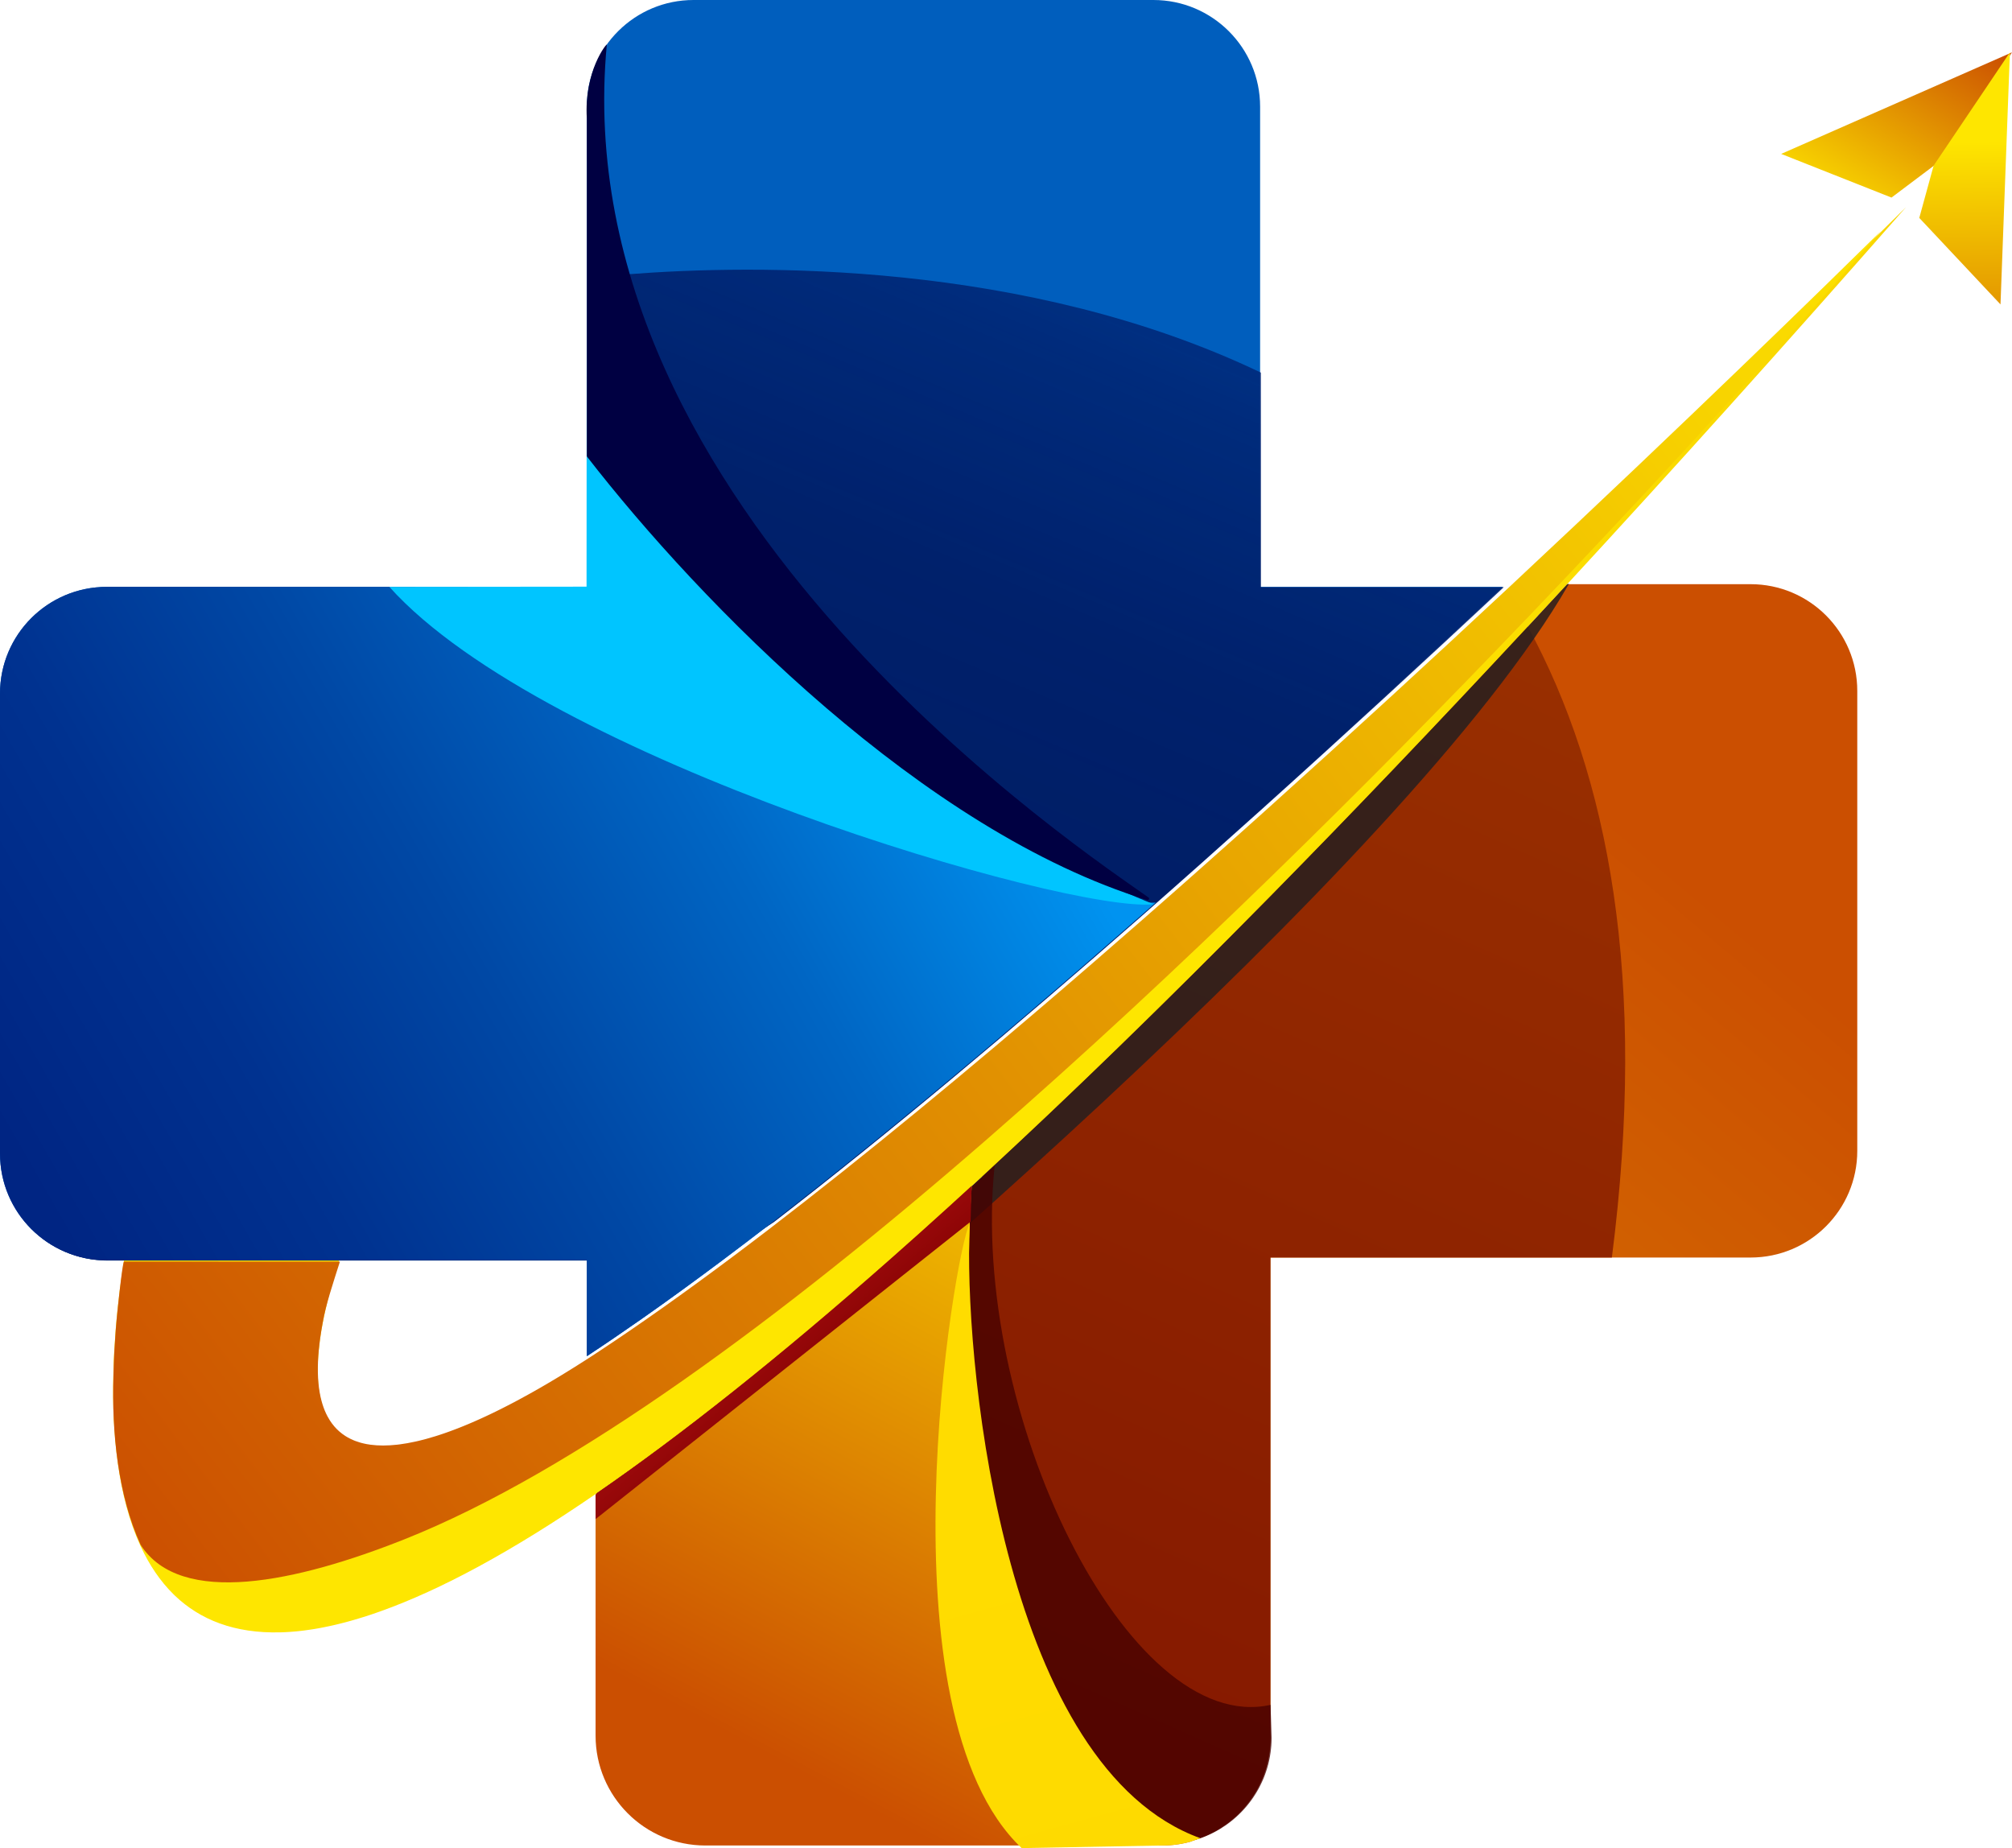
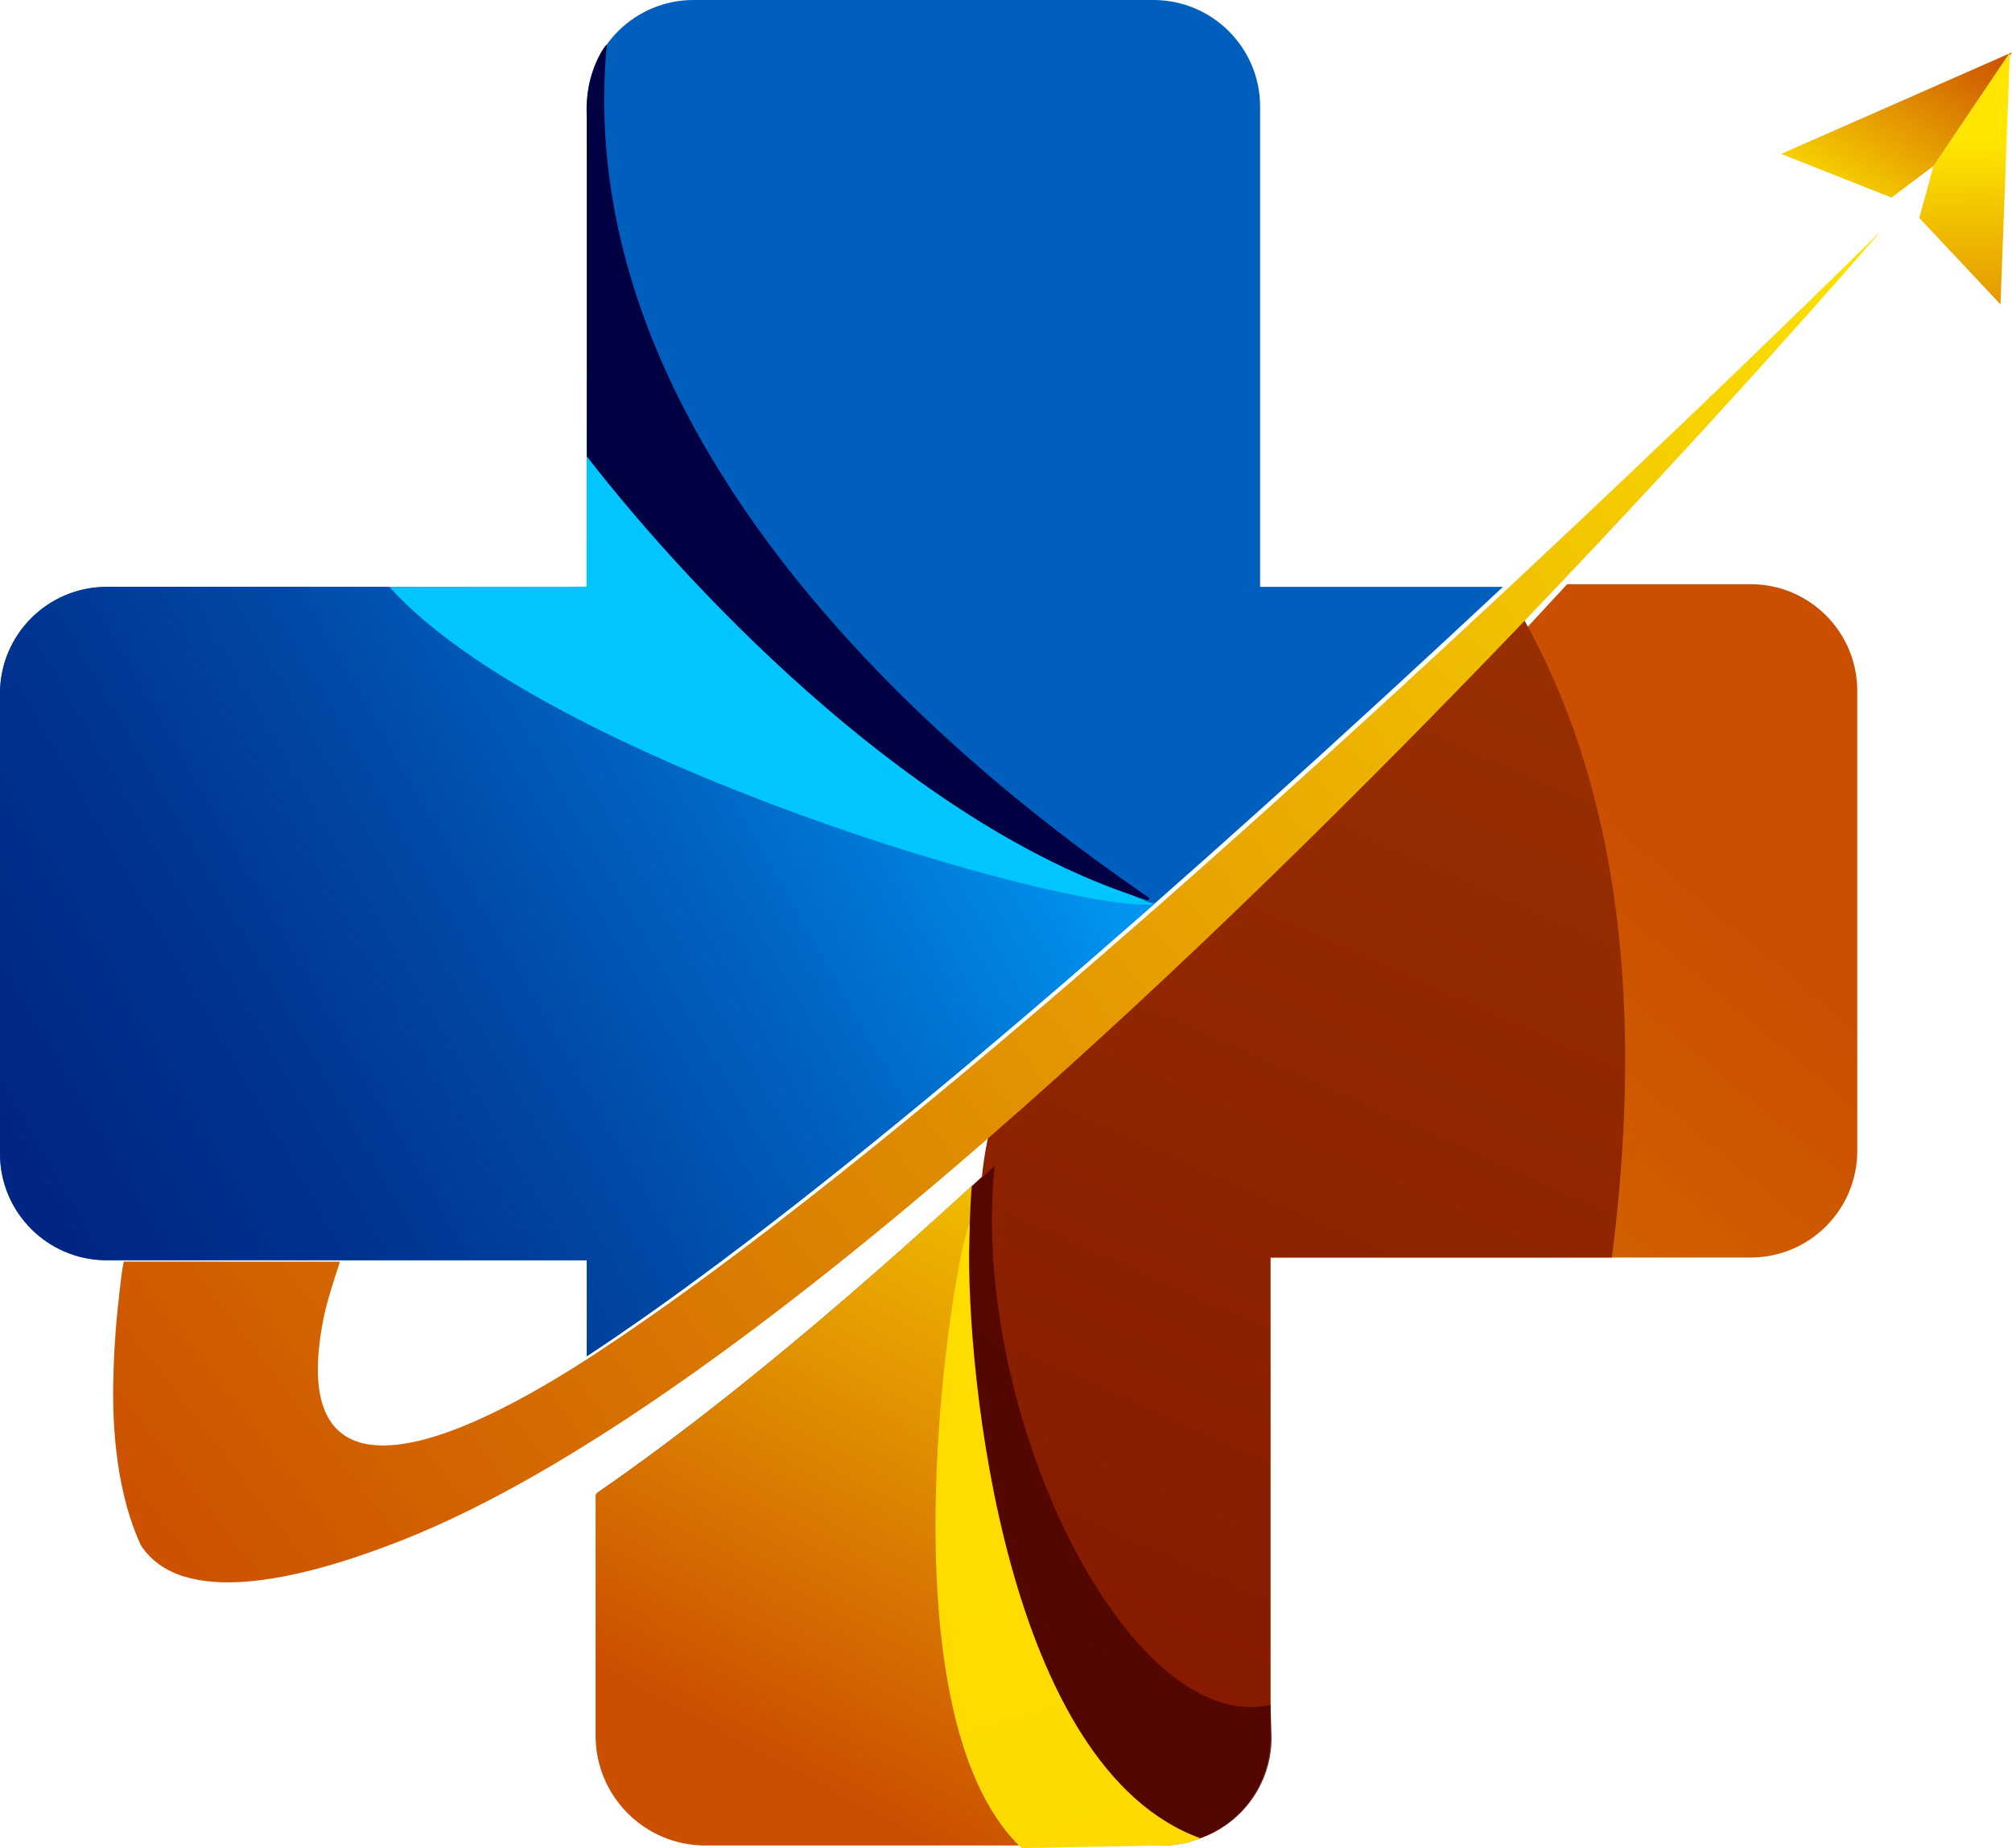
<svg xmlns="http://www.w3.org/2000/svg" xmlns:xlink="http://www.w3.org/1999/xlink" viewBox="0 0 2006.33 1842.71">
  <defs>
    <style>
      .cls-1 {
        fill: url(#linear-gradient-2);
      }

      .cls-2 {
        fill: #000042;
      }

      .cls-3 {
        fill: #450100;
        opacity: .78;
      }

      .cls-4 {
        fill: #231f20;
        mix-blend-mode: multiply;
        opacity: .83;
      }

      .cls-5 {
        fill: url(#linear-gradient-6);
      }

      .cls-6 {
        isolation: isolate;
      }

      .cls-7 {
        fill: #005ebd;
      }

      .cls-8 {
        fill: url(#linear-gradient-11);
      }

      .cls-9 {
        fill: url(#linear-gradient-10);
      }

      .cls-10 {
        fill: url(#linear-gradient-5);
      }

      .cls-11 {
        fill: none;
      }

      .cls-12 {
        fill: url(#linear-gradient-7);
      }

      .cls-13 {
        fill: url(#linear-gradient-9);
      }

      .cls-14 {
        fill: url(#linear-gradient-3);
      }

      .cls-15 {
        fill: url(#linear-gradient);
      }

      .cls-16 {
        fill: url(#linear-gradient-4);
      }

      .cls-17 {
        fill: url(#linear-gradient-8);
      }

      .cls-18 {
        fill: url(#linear-gradient-12);
      }

      .cls-19 {
        fill: #00c5ff;
      }
    </style>
    <linearGradient id="linear-gradient" x1="1756.53" y1="705.54" x2="-549.31" y2="3440.62" gradientUnits="userSpaceOnUse">
      <stop offset=".05" stop-color="#cb4f01" />
      <stop offset=".89" stop-color="#fee600" />
    </linearGradient>
    <linearGradient id="linear-gradient-2" x1="303.18" y1="1265.21" x2="327.51" y2="1242.05" gradientUnits="userSpaceOnUse">
      <stop offset="0" stop-color="#8a0404" />
      <stop offset=".48" stop-color="#c7181d" />
      <stop offset="1" stop-color="#f26e21" />
    </linearGradient>
    <linearGradient id="linear-gradient-3" x1="720.33" y1="1779.37" x2="1850.32" y2="-759.43" gradientUnits="userSpaceOnUse">
      <stop offset="0" stop-color="#821500" />
      <stop offset=".92" stop-color="#ac4600" />
    </linearGradient>
    <linearGradient id="linear-gradient-4" x1="1708.97" y1="1436.38" x2="1103.62" y2="952.1" xlink:href="#linear-gradient" />
    <linearGradient id="linear-gradient-5" x1="719.31" y1="701.08" x2="1165.07" y2="-355.53" gradientUnits="userSpaceOnUse">
      <stop offset="0" stop-color="#001e67" />
      <stop offset=".18" stop-color="#001e68" stop-opacity=".96" />
      <stop offset=".39" stop-color="#00206d" stop-opacity=".83" />
      <stop offset=".6" stop-color="#002375" stop-opacity=".61" />
      <stop offset=".82" stop-color="#002781" stop-opacity=".31" />
      <stop offset="1" stop-color="#002c8d" stop-opacity="0" />
    </linearGradient>
    <linearGradient id="linear-gradient-6" x1="-230.51" y1="1196.56" x2="903.15" y2="547.19" gradientUnits="userSpaceOnUse">
      <stop offset="0" stop-color="#00217f" />
      <stop offset=".18" stop-color="#002583" />
      <stop offset=".37" stop-color="#003290" />
      <stop offset=".56" stop-color="#0048a5" />
      <stop offset=".77" stop-color="#0066c4" />
      <stop offset=".97" stop-color="#008dea" />
      <stop offset="1" stop-color="#0093f0" />
    </linearGradient>
    <linearGradient id="linear-gradient-7" x1="804.79" y1="1826.68" x2="1267.06" y2="957.17" xlink:href="#linear-gradient" />
    <linearGradient id="linear-gradient-8" x1="11.44" y1="1618.79" x2="2119.41" y2=".66" xlink:href="#linear-gradient" />
    <linearGradient id="linear-gradient-9" x1="857.15" y1="1437.19" x2="638.86" y2="1181.29" gradientUnits="userSpaceOnUse">
      <stop offset=".25" stop-color="#8a0404" />
      <stop offset=".76" stop-color="#c7181d" />
      <stop offset=".76" stop-color="#c8191d" />
      <stop offset=".79" stop-color="#d92a1f" />
      <stop offset=".82" stop-color="#e53521" />
      <stop offset=".87" stop-color="#ec3c22" />
      <stop offset="1" stop-color="#ee3e23" />
    </linearGradient>
    <linearGradient id="linear-gradient-10" x1="1270.14" y1="2484.21" x2="994.99" y2="1482.64" gradientUnits="userSpaceOnUse">
      <stop offset="0" stop-color="#f26f21" />
      <stop offset=".05" stop-color="#f4861a" />
      <stop offset=".11" stop-color="#f7a011" />
      <stop offset=".19" stop-color="#fab60b" />
      <stop offset=".29" stop-color="#fcc706" />
      <stop offset=".4" stop-color="#fdd302" />
      <stop offset=".56" stop-color="#feda00" />
      <stop offset="1" stop-color="#ffdc00" />
    </linearGradient>
    <linearGradient id="linear-gradient-11" x1="1950.13" y1="5.92" x2="1805.21" y2="244.39" xlink:href="#linear-gradient" />
    <linearGradient id="linear-gradient-12" x1="1962.39" y1="472.27" x2="1958.72" y2="100.8" xlink:href="#linear-gradient" />
  </defs>
  <g class="cls-6">
    <g id="Layer_2" data-name="Layer 2">
      <g id="Layer_1-2" data-name="Layer 1">
        <g>
          <path class="cls-11" d="M583.58,1357.31c-56.22,36.34-106.31,64.18-147.91,80.85-102.39,41.06-153.33,14.56-117.6-118.95,4.82-18.02,11.22-38,19.29-60.02-7.06,22.24-12.24,42.31-15.63,60.29-.39,2.02-.75,4.01-1.08,5.98-.08,.45-.16,.91-.23,1.36-.13,.78-.26,1.56-.38,2.34-.17,1.06-.33,2.1-.48,3.14-.16,1.04-.31,2.07-.45,3.09-.14,1.02-.28,2.04-.4,3.04-.4,3.02-.72,5.97-.98,8.85-.18,1.86-.33,3.69-.45,5.49-.1,1.3-.17,2.59-.23,3.86-.04,.61-.06,1.21-.09,1.8-.65,15.4,.57,28.57,3.55,39.6,.28,1.07,.59,2.11,.92,3.14,1.35,4.37,3.01,8.38,4.96,12.03,.78,1.47,1.61,2.88,2.49,4.24,2.64,4.09,5.71,7.67,9.18,10.73,1.93,1.7,3.98,3.25,6.16,4.64,.76,.48,1.54,.95,2.33,1.4s1.6,.88,2.42,1.29c1.24,.61,2.5,1.19,3.8,1.72,.43,.18,.87,.35,1.31,.52,1.51,.57,3.06,1.09,4.66,1.56,.53,.15,1.07,.31,1.61,.45,.81,.21,1.64,.42,2.47,.6,.83,.19,1.67,.36,2.52,.53,1.29,.23,2.6,.44,3.93,.63,8.05,1.09,16.96,1.07,26.68-.03,.82-.1,1.64-.2,2.47-.3,4.99-.65,10.17-1.57,15.56-2.76,1-.21,2-.44,3.01-.68,1.72-.41,3.46-.84,5.22-1.3,.93-.24,1.87-.49,2.81-.75,2.82-.77,5.7-1.61,8.62-2.52,.73-.22,1.46-.46,2.2-.69,.63-.2,1.26-.4,1.9-.61,1.59-.52,3.2-1.06,4.81-1.61,1-.35,2.01-.7,3.03-1.06,1.1-.39,2.21-.79,3.33-1.2,.94-.34,1.88-.69,2.83-1.05,1.04-.39,2.08-.78,3.13-1.19,1.05-.4,2.1-.81,3.16-1.23,1.05-.41,2.12-.84,3.18-1.27,1.07-.43,2.14-.87,3.22-1.32,1.08-.44,2.16-.9,3.25-1.36,1.09-.46,2.18-.92,3.28-1.4,2.19-.94,4.41-1.92,6.65-2.93,1.12-.5,2.24-1.01,3.37-1.53,1.2-.55,2.41-1.11,3.62-1.67,1.06-.5,2.13-1,3.2-1.51,1.15-.55,2.3-1.1,3.46-1.66,1.14-.55,2.28-1.1,3.43-1.66,.03-.02,.06-.03,.09-.05,1.15-.56,2.31-1.14,3.48-1.72,1.18-.59,2.36-1.18,3.54-1.78,1.19-.6,2.37-1.2,3.57-1.82,1.12-.57,2.23-1.15,3.35-1.73,1.82-.95,3.66-1.91,5.5-2.89,1.02-.54,2.04-1.08,3.07-1.64,3.33-1.79,6.7-3.63,10.1-5.52,1.08-.6,2.17-1.21,3.26-1.82,2.69-1.51,5.39-3.05,8.12-4.61,2.43-1.4,4.89-2.83,7.36-4.29,2.87-1.68,5.76-3.4,8.67-5.15,1.29-.77,2.59-1.55,3.89-2.35,1.3-.78,2.61-1.58,3.92-2.39,6.88-4.21,13.87-8.59,20.97-13.15Z" />
          <path class="cls-11" d="M595.48,1253.87v25.3c-18.87,13.22-37.22,25.71-55,37.4v-62.7h55Z" />
          <path class="cls-15" d="M1852.04,688.88v458.6c0,58.76-47.64,106.39-106.4,106.39h-478.77v478.78c0,.83,0,1.66-.03,2.49,0,.28-.01,.55-.02,.83-.02,.66-.05,1.33-.08,2-.01,.13-.01,.27-.03,.41-.03,.67-.07,1.34-.12,2.01-.01,.22-.03,.45-.05,.68-.06,.73-.12,1.47-.2,2.2-.12,1.23-.26,2.45-.42,3.66-.09,.64-.18,1.27-.28,1.9,0,.02,0,.04-.01,.06-.11,.76-.23,1.51-.37,2.26-.03,.22-.07,.42-.11,.63-.11,.65-.24,1.3-.37,1.94-.25,1.26-.52,2.5-.82,3.74-.14,.58-.28,1.16-.43,1.73-.27,1.05-.55,2.09-.86,3.12-.11,.4-.23,.81-.35,1.21-.15,.51-.31,1.02-.48,1.53-.19,.6-.38,1.2-.59,1.8-.26,.78-.54,1.56-.82,2.33,0,.02-.01,.04-.02,.05-.29,.79-.58,1.58-.89,2.36-.04,.09-.07,.18-.11,.27-.23,.59-.47,1.17-.71,1.75-.2,.48-.41,.96-.62,1.44-.02,.05-.04,.1-.07,.15-.26,.62-.54,1.24-.83,1.86-.59,1.29-1.2,2.56-1.85,3.82-.32,.63-.64,1.26-.98,1.88-.25,.47-.5,.94-.76,1.4-.49,.89-.99,1.77-1.52,2.64-.28,.49-.58,.97-.87,1.45-.73,1.2-1.49,2.38-2.28,3.55-.33,.49-.66,.97-.99,1.45-.1,.15-.21,.31-.33,.47-.26,.37-.52,.75-.79,1.11-.19,.28-.4,.56-.61,.84-.3,.41-.6,.81-.91,1.21-.02,.04-.06,.09-.1,.14-1.62,2.15-3.34,4.23-5.14,6.25-.09,.11-.19,.22-.31,.34-.33,.38-.67,.76-1.02,1.13-.16,.18-.33,.36-.5,.54-.39,.41-.77,.82-1.16,1.22-.48,.5-.97,1.01-1.47,1.5-.5,.5-1,.99-1.51,1.47-.27,.26-.54,.52-.82,.78-.35,.34-.7,.67-1.06,.98-.42,.39-.83,.76-1.25,1.12-.51,.46-1.02,.9-1.54,1.34-.53,.45-1.07,.9-1.61,1.35-.98,.8-1.97,1.58-2.97,2.33-.67,.52-1.35,1.03-2.03,1.51-.46,.34-.93,.67-1.4,1-1.83,1.29-3.7,2.51-5.61,3.67-.46,.28-.92,.56-1.39,.83-.82,.49-1.65,.96-2.48,1.42-.52,.29-1.05,.58-1.58,.86-.88,.47-1.77,.93-2.67,1.37-.39,.19-.78,.38-1.17,.57-.64,.31-1.28,.61-1.93,.9-.48,.22-.96,.44-1.45,.65-.23,.11-.47,.21-.7,.31-.58,.25-1.17,.49-1.76,.73-.54,.22-1.08,.44-1.63,.65-.55,.22-1.09,.43-1.65,.63-.5,.19-1,.37-1.5,.53-1.75,.63-3.53,1.21-5.32,1.73h-.02c-.59,.18-1.19,.35-1.79,.51-1.2,.34-2.4,.65-3.62,.93-.61,.14-1.22,.28-1.84,.42-1.22,.27-2.45,.52-3.7,.74-.49,.09-.98,.17-1.47,.25-.25,.05-.5,.1-.75,.13-.43,.07-.87,.13-1.3,.2-.21,.03-.42,.06-.63,.09-1.12,.16-2.25,.3-3.38,.42-.54,.06-1.07,.11-1.62,.16-.26,.03-.53,.06-.79,.07-.42,.04-.85,.08-1.27,.11-.99,.07-1.98,.13-2.97,.17-.49,.03-.98,.05-1.47,.06-.47,.02-.95,.03-1.43,.04-.68,.01-1.36,.02-2.04,.02h-458.6c-58.76,0-106.39-47.64-106.39-106.4v-244.03c83.2-57.29,180.6-134.13,294.53-234.75,18.52-16.35,37.48-33.33,56.88-50.96,1.76-1.6,3.53-3.21,5.3-4.83,1.77-1.6,3.54-3.22,5.32-4.86,1.78-1.61,3.56-3.24,5.35-4.89,1.79-1.62,3.58-3.26,5.37-4.92,1.79-1.64,3.59-3.29,5.39-4.95,1.83-1.68,3.66-3.37,5.5-5.06,86.99-80.2,182.63-172.95,287.75-279.76,79.95-81.25,165.39-170.63,256.68-268.81,12.96-13.94,26.03-28.06,39.23-42.35h182.86c58.76,0,106.4,47.64,106.4,106.4Z" />
          <path class="cls-1" d="M339.34,1253.85s0,0-.01,.02h-48.48l48.24-.02h.25Z" />
-           <path class="cls-1" d="M339.34,1253.85s0,0-.01,.02h-48.48l48.24-.02h.25Z" />
          <path class="cls-14" d="M315.8,1220.87h34.82c.14-.39,.29-.77,.43-1.16l-35.25,1.16ZM1523.55,624.83c-.97-1.79-1.95-3.57-2.94-5.35-5.86-10.55-11.94-20.82-18.22-30.81-73.62,68.73-153.36,142.09-235.52,215.96-5.63,5.06-11.27,10.12-16.91,15.18-4.02,3.6-8.05,7.21-12.08,10.82-14.65,13.1-29.37,26.2-44.13,39.28-3.99,3.54-7.98,7.07-11.98,10.61-2.86,2.53-5.72,5.05-8.57,7.57-2.97,2.62-5.95,5.24-8.92,7.86-8.47,7.46-16.94,14.91-25.43,22.34-16.16,14.16-32.33,28.25-48.5,42.24-9.64,8.35-19.27,16.66-28.9,24.94-5.15,4.43-10.3,8.84-15.44,13.24-4.92,4.21-9.84,8.41-14.75,12.6-23.34,42.88-38.33,84.64-46.48,125.01-2.53,12.5-4.4,24.86-5.66,37.08-1.84,1.7-3.67,3.39-5.5,5.06-1.8,1.66-3.6,3.31-5.39,4.95-1.8,1.65-3.59,3.29-5.37,4.92-1.79,1.64-3.57,3.27-5.35,4.89-1.78,1.63-3.55,3.25-5.32,4.86-3.24,2.95-6.46,5.88-9.66,8.78-1.79,1.63-3.57,3.24-5.35,4.85-16.03,14.5-31.75,28.55-47.17,42.16-113.93,100.62-211.33,177.46-294.53,234.75v244.03c0,58.76,47.63,106.4,106.39,106.4h458.6c.68,0,1.36-.01,2.04-.02,.48-.01,.96-.02,1.43-.04,.49-.01,.98-.03,1.47-.06,.99-.04,1.98-.1,2.97-.17,.42-.03,.85-.07,1.27-.11,.26-.01,.53-.04,.79-.07,.55-.05,1.08-.1,1.62-.16,1.13-.12,2.26-.26,3.38-.42,.21-.03,.42-.06,.63-.09,.43-.07,.87-.13,1.3-.2,.25-.03,.5-.08,.75-.13,.49-.08,.98-.16,1.47-.25,1.24-.23,2.48-.48,3.7-.74,.62-.14,1.23-.28,1.84-.42,1.21-.29,2.42-.6,3.62-.93,.6-.16,1.2-.33,1.79-.51h.02c1.8-.53,3.57-1.1,5.32-1.73,.5-.16,1-.34,1.5-.53,.56-.2,1.1-.41,1.65-.63,.55-.21,1.09-.43,1.63-.65,.59-.24,1.18-.48,1.76-.73,.23-.1,.47-.2,.7-.31,.49-.21,.97-.43,1.45-.65,.65-.29,1.29-.59,1.93-.9,.39-.19,.78-.38,1.17-.57,.9-.44,1.79-.9,2.67-1.37,.53-.28,1.06-.57,1.58-.86,.83-.46,1.66-.93,2.48-1.42,.47-.27,.93-.55,1.39-.83,1.91-1.16,3.78-2.38,5.61-3.67,.47-.33,.94-.66,1.4-1,.68-.48,1.36-.99,2.03-1.51,1-.75,1.99-1.53,2.97-2.33,.54-.45,1.08-.9,1.61-1.35,.52-.44,1.03-.88,1.54-1.34,.42-.36,.83-.73,1.25-1.12,.36-.31,.71-.64,1.06-.98,.28-.26,.55-.52,.82-.78,.51-.48,1.01-.97,1.51-1.47,.49-.49,.98-.99,1.47-1.5,.39-.4,.77-.81,1.16-1.22,.17-.18,.34-.36,.5-.54,.35-.37,.69-.75,1.02-1.13,.12-.12,.22-.23,.31-.34,1.79-2.02,3.5-4.1,5.14-6.25,.04-.05,.08-.1,.1-.14,.31-.4,.61-.8,.91-1.21,.21-.28,.42-.56,.61-.84,.27-.36,.53-.74,.79-1.11,.12-.16,.23-.32,.33-.47,.33-.48,.66-.96,.99-1.45,.79-1.17,1.55-2.35,2.28-3.55,.29-.48,.59-.96,.87-1.45,.53-.87,1.03-1.75,1.52-2.64,.26-.46,.51-.93,.76-1.4,.34-.62,.66-1.25,.98-1.88,.65-1.26,1.26-2.53,1.85-3.82,.29-.62,.57-1.24,.83-1.86,.03-.05,.05-.1,.07-.15,.21-.48,.42-.96,.62-1.44,.24-.58,.48-1.16,.71-1.75,.04-.09,.07-.18,.11-.27,.31-.78,.6-1.57,.89-2.36,0-.01,.02-.03,.02-.05,.28-.77,.56-1.55,.82-2.33,.21-.6,.4-1.2,.59-1.8,.17-.51,.33-1.02,.48-1.53,.12-.4,.24-.81,.35-1.21,.31-1.03,.59-2.07,.86-3.12,.15-.57,.29-1.15,.43-1.73,.3-1.24,.57-2.48,.82-3.74,.13-.64,.26-1.29,.37-1.94,.04-.21,.08-.41,.11-.63,.14-.75,.26-1.5,.37-2.26,.01-.02,.01-.04,.01-.06,.1-.63,.19-1.26,.28-1.9,.16-1.21,.3-2.43,.42-3.66,.08-.73,.14-1.47,.2-2.2,.02-.23,.04-.46,.05-.68,.05-.67,.09-1.34,.12-2.01,.02-.14,.02-.28,.03-.41,.03-.67,.06-1.34,.08-2,.01-.28,.02-.55,.02-.83,.02-.83,.03-1.66,.03-2.49v-478.78h340.46c35.62-277.42-3.07-480.61-83.78-629.04Z" />
-           <path class="cls-16" d="M1900.5,206.7c-120.43,137.22-232.83,262.16-337.72,375.78-13.2,14.29-26.27,28.41-39.23,42.35-91.29,98.18-176.73,187.56-256.68,268.81-105.12,106.81-200.76,199.56-287.75,279.76-1.84,1.7-3.67,3.39-5.5,5.06-7.2,6.64-14.35,13.18-21.43,19.62-3.24,2.95-6.46,5.88-9.66,8.78-1.79,1.63-3.57,3.24-5.35,4.85-16.03,14.5-31.75,28.55-47.17,42.16-113.93,100.62-211.33,177.46-294.53,234.75-85.73,59.03-156.66,96.67-215.23,117.68-1.29,.46-2.57,.92-3.85,1.36-1.51,.54-3.02,1.06-4.51,1.56-1.03,.35-2.06,.69-3.08,1.03-1.25,.42-2.5,.83-3.74,1.22-1.09,.35-2.18,.69-3.27,1.03-2.87,.91-5.7,1.76-8.51,2.57-.95,.28-1.89,.55-2.84,.81-1.2,.35-2.39,.68-3.58,1-2.27,.62-4.52,1.21-6.75,1.76-.77,.2-1.54,.4-2.31,.58-.78,.19-1.54,.38-2.31,.56-.85,.2-1.7,.4-2.54,.59-1.14,.27-2.27,.52-3.39,.77-2.26,.5-4.49,.96-6.7,1.39-.82,.17-1.64,.33-2.45,.48-.48,.09-.95,.18-1.43,.27-.67,.12-1.33,.24-1.99,.36-1.04,.18-2.07,.36-3.09,.53-1.09,.18-2.18,.36-3.25,.52-2.38,.37-4.74,.71-7.07,1-.96,.13-1.92,.25-2.87,.35-.12,.02-.24,.04-.37,.05-.95,.11-1.89,.21-2.83,.31-.08,.01-.16,.02-.25,.03-.92,.09-1.83,.18-2.74,.27-.05,0-.1,0-.14,0-2.01,.19-4,.34-5.97,.47-.28,.02-.56,.04-.84,.05-1.06,.07-2.12,.13-3.17,.18-.94,.05-1.88,.09-2.81,.12-.56,.02-1.11,.04-1.66,.05-46.4,1.31-80.52-12.78-105.37-36.43-.56-.54-1.12-1.09-1.68-1.64-13.36-13.18-23.96-29.17-32.29-47.01-.18-.37-.35-.73-.51-1.1-22.57-49.07-28.25-111.93-27.1-168.95,.03-1.5,.06-2.99,.1-4.47,.02-.74,.04-1.47,.06-2.2,.04-1.34,.08-2.67,.13-4,.04-1.32,.09-2.65,.15-3.97,.05-1.32,.11-2.63,.17-3.94,.04-1.05,.09-2.1,.14-3.15,.07-1.21,.13-2.41,.19-3.6,.35-6.44,.77-12.75,1.25-18.91,.06-.82,.13-1.65,.19-2.47,.12-1.38,.23-2.76,.35-4.12,.05-.62,.1-1.24,.16-1.87,.1-1.2,.21-2.41,.32-3.6,.02-.22,.04-.44,.06-.66,.13-1.4,.26-2.8,.4-4.18,.23-2.37,.46-4.71,.71-7.02,5.15-48.8,12.86-83.21,12.86-83.21l158.22,.69,27.35-.9,35.25-1.16c-.14,.39-.29,.77-.43,1.16-4.26,11.47-8.1,22.46-11.53,32.98-.01,0-.01,0-.01,.02-.57,1.75-1.14,3.5-1.69,5.23-.01,.03-.02,.06-.03,.09-7.06,22.24-12.24,42.31-15.63,60.29-.39,2.02-.75,4.01-1.08,5.98-.08,.45-.16,.91-.23,1.36-.13,.78-.26,1.56-.38,2.34-.17,1.06-.33,2.1-.48,3.14-.16,1.04-.31,2.07-.45,3.09-.14,1.02-.28,2.04-.4,3.04-.4,3.02-.72,5.97-.98,8.85-.18,1.86-.33,3.69-.45,5.49-.1,1.3-.17,2.59-.23,3.86-.04,.61-.06,1.21-.09,1.8-.65,15.4,.57,28.57,3.55,39.6,.28,1.07,.59,2.11,.92,3.14,1.35,4.37,3.01,8.38,4.96,12.03,.78,1.47,1.61,2.88,2.49,4.24,2.64,4.09,5.71,7.67,9.18,10.73,1.93,1.7,3.98,3.25,6.16,4.64,.76,.49,1.54,.96,2.33,1.4,.79,.45,1.6,.88,2.42,1.29,1.24,.61,2.5,1.19,3.8,1.72,.43,.18,.87,.35,1.31,.52,1.51,.58,3.06,1.1,4.66,1.56,.53,.15,1.07,.31,1.61,.45,.81,.21,1.64,.42,2.47,.6,.83,.19,1.67,.37,2.52,.53,1.29,.23,2.6,.44,3.93,.63,8.05,1.09,16.96,1.07,26.68-.03,.82-.1,1.64-.2,2.47-.3,4.98-.64,10.17-1.56,15.56-2.76,1-.21,2-.44,3.01-.68,1.72-.4,3.46-.83,5.22-1.3,.93-.24,1.87-.49,2.81-.75,2.82-.77,5.7-1.61,8.62-2.52,.73-.22,1.46-.46,2.2-.69,.63-.2,1.26-.4,1.9-.61,1.59-.52,3.2-1.06,4.81-1.61,1-.34,2.01-.69,3.03-1.06,1.1-.39,2.21-.79,3.33-1.2,.94-.33,1.88-.68,2.83-1.05,1.04-.38,2.08-.77,3.13-1.19,1.05-.39,2.1-.8,3.16-1.23,1.05-.41,2.12-.84,3.18-1.27,1.07-.42,2.14-.86,3.22-1.32,1.08-.44,2.16-.9,3.25-1.36,1.09-.46,2.18-.92,3.28-1.4,2.19-.94,4.41-1.92,6.65-2.93,1.12-.5,2.24-1.01,3.37-1.53,1.2-.55,2.41-1.11,3.62-1.67,1.06-.5,2.13-1,3.2-1.51,1.15-.54,2.3-1.09,3.46-1.66,1.14-.54,2.28-1.1,3.43-1.66,.03-.02,.06-.03,.09-.05,1.15-.56,2.31-1.14,3.48-1.72,1.18-.59,2.36-1.18,3.54-1.78,1.19-.6,2.37-1.2,3.57-1.82,1.11-.56,2.23-1.14,3.35-1.73,1.82-.95,3.66-1.91,5.5-2.89,1.02-.54,2.04-1.08,3.07-1.64,3.33-1.79,6.7-3.63,10.1-5.52,1.08-.6,2.17-1.2,3.26-1.82,2.69-1.51,5.39-3.05,8.12-4.61,2.43-1.4,4.89-2.83,7.36-4.29,2.87-1.68,5.76-3.4,8.67-5.15,1.29-.77,2.59-1.56,3.89-2.35,1.3-.79,2.61-1.58,3.92-2.39,6.88-4.21,13.87-8.59,20.97-13.15,1.01-.66,2.03-1.31,3.05-1.97,1.38-.89,2.76-1.79,4.15-2.69,1.56-1.02,3.13-2.05,4.7-3.08,42.16-27.71,87.57-59.97,135.29-95.7,93.69-70.15,196.26-153.69,300.49-242.56,4.91-4.18,9.83-8.38,14.75-12.6,5.14-4.4,10.29-8.81,15.44-13.24,9.63-8.28,19.26-16.59,28.9-24.94,16.17-13.99,32.34-28.08,48.5-42.24,8.48-7.43,16.96-14.88,25.43-22.34,2.97-2.61,5.94-5.23,8.92-7.86,2.85-2.52,5.71-5.04,8.57-7.57,3.99-3.53,7.99-7.07,11.98-10.61,14.76-13.08,29.48-26.18,44.13-39.28,4.03-3.61,8.06-7.21,12.08-10.82,5.64-5.06,11.28-10.12,16.91-15.18,82.16-73.87,161.9-147.23,235.52-215.96,2.21-2.07,4.42-4.13,6.63-6.19,173.38-162.01,311.86-297.32,366.42-351.03,15.55-15.3,24.28-23.97,25.06-24.75Z" />
          <g>
            <path class="cls-7" d="M1498.71,585.17c-75.45,70.5-157.52,146.06-242.15,222.15-34.36,30.89-69.14,61.87-104.07,92.64-.84,.73-1.67,1.47-2.51,2.21-4.15,3.65-8.31,7.3-12.46,10.95-143.32,125.78-288.54,247.21-417.06,343.44-27.6,20.66-54.42,40.17-80.29,58.3-18.87,13.22-37.22,25.71-55,37.4v-95.7H329.02s.01-.01,.01-.02l-48.49,.02H106.39c-58.76,0-106.39-47.63-106.39-106.39v-458.6c0-58.76,47.63-106.4,106.39-106.4h478.78V106.4c0-.39,0-.77,.01-1.16,.62-58.23,48.01-105.24,106.38-105.24h458.6c58.76,0,106.4,47.64,106.4,106.4v478.77h242.15Z" />
-             <path class="cls-10" d="M1257.39,585.5v-213.97c-234.49-112.23-506.45-107.82-631.44-98.04-15.78,1.24-29.22,2.56-39.95,3.74v308.27H107.22c-58.76,0-106.39,47.64-106.39,106.4v458.6c0,58.76,47.63,106.39,106.39,106.39h174.15l48.49-.02s0,.01-.01,.02h256.15v83.66l185.74-122.06c115.45-89.18,241.75-195.46,366.61-305.04,39.96-35.09,79.78-70.5,119.04-105.8,84.63-76.09,166.7-151.65,242.15-222.15h-242.15Z" />
            <path class="cls-5" d="M1152.42,899.98l-2.48,2.19-12.42,10.95c-143.32,125.78-288.54,247.21-417.06,343.44-27.6,20.66-54.42,40.17-80.29,58.3-18.87,13.22-37.22,25.71-55,37.4v-95.7H329.02s.01-.01,.01-.02l-48.49,.02H106.39c-58.76,0-106.39-47.63-106.39-106.39v-458.6c0-58.76,47.63-106.4,106.39-106.4h478.78V106.4s12.25,69.23,39.95,166.76c66.32,233.59,240.02,630.71,527.3,626.82Z" />
            <path class="cls-19" d="M589.72,141.69c.36-.42-4.51,2.14-4.55,2.69-6.45,89.03,200.38,615.04,565.34,757.2-.84,.73,.84-.74,0,0l-.63,.06c-85.2,8.63-606.47-143.6-761.63-316.49l196.65-.2,.27-440.58" />
            <path class="cls-2" d="M1143.97,897.42c-223.1-68.52-444.86-295.5-558.5-441.98-.2-.25-.3-.56-.3-.89V118.23c-2.9-47.62,20.08-75.43,19.92-73.69-43.8,464.48,482.39,808.89,540.16,850.31,1.33,.96,.3,3.05-1.27,2.57Z" />
          </g>
-           <path class="cls-4" d="M1562.78,582.48c1.57-.04,2.22-1.18,1.3,.42-160.38,278.66-753.9,778.5-968.6,953.94v-48.22c83.2-57.29,180.6-134.13,294.53-234.75,109.63-96.81,234.56-215.64,376.86-360.23,79.95-81.25,165.39-170.63,256.68-268.81,12.96-13.94,26.03-28.06,39.23-42.35Z" />
          <path class="cls-3" d="M1266.98,1699.88l1.03,32.65c0,.83,0,1.66-.03,2.49,0,.28-.01,.55-.02,.83-.02,.66-.05,1.33-.08,2-.01,.13-.01,.27-.03,.41-.03,.67-.07,1.34-.12,2.01-.01,.22-.03,.45-.05,.68-.06,.73-.12,1.47-.2,2.2-.12,1.23-.26,2.45-.42,3.66-.09,.64-.18,1.27-.28,1.9,0,.02,0,.04-.01,.06-.11,.76-.23,1.51-.37,2.26-.03,.22-.07,.42-.11,.63-.11,.65-.24,1.3-.37,1.94-.25,1.26-.52,2.5-.82,3.74-.14,.58-.28,1.16-.43,1.73-.27,1.05-.55,2.09-.86,3.12-.11,.4-.23,.81-.35,1.21-.15,.51-.31,1.02-.48,1.53-.19,.6-.38,1.2-.59,1.8-.26,.78-.54,1.56-.82,2.33,0,.02-.01,.04-.02,.05-.29,.79-.58,1.58-.89,2.36-.04,.09-.07,.18-.11,.27-.23,.59-.47,1.17-.71,1.75-.2,.48-.41,.96-.62,1.44-.02,.05-.04,.1-.07,.15-.26,.62-.54,1.24-.83,1.86-.59,1.29-1.2,2.56-1.85,3.82-.32,.63-.64,1.26-.98,1.88-.25,.47-.5,.94-.76,1.4-.49,.89-.99,1.77-1.52,2.64-.28,.49-.58,.97-.87,1.45-.73,1.2-1.49,2.38-2.28,3.55-.33,.49-.66,.97-.99,1.45-.1,.15-.21,.31-.33,.47-.26,.37-.52,.75-.79,1.11-.19,.28-.4,.56-.61,.84-.3,.41-.6,.81-.91,1.21-.02,.04-.06,.09-.1,.14-1.62,2.15-3.34,4.23-5.14,6.25-.09,.11-.19,.22-.31,.34-.33,.38-.67,.76-1.02,1.13-.16,.18-.33,.36-.5,.54-.39,.41-.77,.82-1.16,1.22-.48,.5-.97,1.01-1.47,1.5-.5,.5-1,.99-1.51,1.47-.27,.26-.54,.52-.82,.78-.35,.34-.7,.67-1.06,.98-.42,.39-.83,.76-1.25,1.12-.51,.46-1.02,.9-1.54,1.34-.53,.45-1.07,.9-1.61,1.35-.98,.8-1.97,1.58-2.97,2.33-.67,.52-1.35,1.03-2.03,1.51-.46,.34-.93,.67-1.4,1-1.83,1.29-3.7,2.51-5.61,3.67-.46,.28-.92,.56-1.39,.83-.82,.49-1.65,.96-2.48,1.42-.52,.29-1.05,.58-1.58,.86-.88,.47-1.77,.93-2.67,1.37-.39,.19-.78,.38-1.17,.57-.64,.31-1.28,.61-1.93,.9-.48,.22-.96,.44-1.45,.65-.23,.11-.47,.21-.7,.31-.58,.25-1.17,.49-1.76,.73-.54,.22-1.08,.44-1.63,.65-.55,.22-1.09,.43-1.65,.63-.5,.19-1,.37-1.5,.53-1.75,.63-3.53,1.21-5.32,1.73h-.02c-.59,.18-1.19,.35-1.79,.51-1.2,.34-2.4,.65-3.62,.93-.61,.14-1.22,.28-1.84,.42-1.22,.27-2.45,.52-3.7,.74-.49,.09-.98,.17-1.47,.25-.25,.05-.5,.1-.75,.13-.43,.07-.87,.13-1.3,.2-.21,.03-.42,.06-.63,.09-1.12,.16-2.25,.3-3.38,.42-.54,.06-1.07,.11-1.62,.16-.26,.03-.53,.06-.79,.07-.42,.04-.85,.08-1.27,.11-.99,.07-1.98,.13-2.97,.17-.49,.03-.98,.05-1.47,.06-.47,.02-.95,.03-1.43,.04-.68,.01-1.36,.02-2.04,.02h-458.6c-58.76,0-106.39-47.64-106.39-106.4v-244.03c83.2-57.29,180.6-134.13,294.53-234.75,18.52-16.35,37.48-33.33,56.88-50.96,1.76-1.6,3.53-3.21,5.3-4.83,1.77-1.6,3.54-3.22,5.32-4.86,1.78-1.61,3.56-3.24,5.35-4.89,1.79-1.62,3.58-3.26,5.37-4.92,1.79-1.64,3.59-3.29,5.39-4.95,1.83-1.68,15.22-14.25,17.06-15.94-25.36,244.91,132.88,569.33,275.16,537.48Z" />
          <path class="cls-12" d="M1189.9,1835.12c-.59,.18-2.13,1.03-2.73,1.19-1.2,.34-2.4,.65-3.62,.93-.61,.14-1.22,.28-1.84,.42-1.22,.27-2.45,.52-3.7,.74-.49,.09-.98,.17-1.47,.25-.25,.05-.5,.1-.75,.13-.43,.07-.87,.13-1.3,.2-.21,.03-.42,.06-.63,.09-1.12,.16-2.25,.3-3.38,.42-.54,.06-1.07,.11-1.62,.16-.26,.03-.53,.06-.79,.07-.42,.04-.85,.08-1.27,.11-.99,.07-1.98,.13-2.97,.17-.49,.03-.98,.05-1.47,.06-.47,.02-.95,.03-1.43,.04-.68,0-1.36,.02-2.04,.02h-455.51c-60.46,0-109.48-49.02-109.48-109.48v-239.33c0-1.01,.49-1.96,1.33-2.54,82.91-57.19,179.88-133.75,293.2-233.83,18.52-16.35,37.48-33.33,56.88-50.96,1.76-1.61,3.53-3.22,5.3-4.83,1.77-1.61,3.54-3.23,5.32-4.86,1.78-1.62,3.56-3.25,5.35-4.89,1.78-1.63,3.57-3.27,5.37-4.92,.02-.01,.05-.05,.05-.05l2.33-2.1s-1.17,13.77-2.02,37.37c-.18,4.88-.35,10.19-.49,15.88-3.31,138.09,8.89,503.62,223.38,599.54Z" />
          <path class="cls-17" d="M338.95,1257.96c-7.06,22.24-13.99,42.76-17.06,60.5-.37,2.14-.75,4.01-1.08,5.98-.08,.45-.16,.91-.23,1.36-.13,.79-.25,1.57-.38,2.34-.17,1.06-.33,2.1-.48,3.14-.16,1.04-.31,2.07-.45,3.09-.14,1.02-.27,2.03-.4,3.04-.4,3.02-.72,5.97-.98,8.85-.18,1.86-.33,3.69-.45,5.49-.1,1.3-.17,2.59-.23,3.86-.04,.6-.06,1.2-.09,1.8-.65,15.4,.57,28.57,3.55,39.6,.28,1.07,.59,2.11,.92,3.14,1.35,4.37,3.01,8.38,4.96,12.03,.78,1.47,1.61,2.88,2.49,4.24,2.64,4.09,5.71,7.67,9.18,10.73,1.93,1.7,3.98,3.25,6.16,4.64,.76,.48,1.54,.95,2.33,1.4s1.6,.88,2.42,1.29c1.24,.61,2.5,1.19,3.8,1.72,.43,.18,.87,.35,1.31,.52,1.51,.57,3.06,1.09,4.66,1.56,.53,.15,1.07,.31,1.61,.45,.81,.21,1.64,.42,2.47,.6,.83,.19,1.67,.36,2.52,.53,1.29,.23,2.6,.44,3.93,.63,8.05,1.09,16.96,1.07,26.68-.03,.82-.1,1.64-.2,2.47-.3,4.99-.65,10.17-1.57,15.56-2.76,1-.21,2-.44,3.01-.68,1.72-.41,3.46-.84,5.22-1.3,.93-.24,1.87-.49,2.81-.75,2.82-.77,5.7-1.61,8.62-2.52,.73-.22,1.46-.46,2.2-.69,.63-.2,1.26-.4,1.9-.61,1.59-.52,3.2-1.06,4.81-1.61,1-.35,2.01-.7,3.03-1.06,1.1-.39,2.21-.79,3.33-1.2,.94-.34,1.88-.69,2.83-1.05,1.04-.39,2.08-.78,3.13-1.19,1.05-.4,2.1-.81,3.16-1.23,1.05-.41,2.12-.84,3.18-1.27,1.07-.43,2.14-.87,3.22-1.32,1.08-.44,2.16-.9,3.25-1.36,1.09-.46,2.18-.92,3.28-1.4,2.19-.94,4.41-1.92,6.65-2.93,1.12-.5,2.24-1.01,3.37-1.53,1.2-.55,2.41-1.11,3.62-1.67,1.06-.5,2.13-1,3.2-1.51,1.15-.55,2.3-1.1,3.46-1.66,1.14-.55,2.28-1.1,3.43-1.66,.03-.02,.06-.03,.09-.05,1.15-.56,2.31-1.14,3.48-1.72,1.18-.59,2.36-1.18,3.54-1.78,1.19-.6,2.37-1.2,3.57-1.82,1.12-.57,2.23-1.15,3.35-1.73,1.82-.95,3.66-1.91,5.5-2.89,1.02-.54,2.04-1.08,3.07-1.64,3.33-1.79,6.7-3.63,10.1-5.52,1.08-.6,2.17-1.21,3.26-1.82,2.69-1.51,5.39-3.05,8.12-4.61,2.43-1.4,4.89-2.83,7.36-4.29,2.87-1.68,5.76-3.4,8.67-5.15,1.29-.77,2.59-1.56,3.89-2.35,1.3-.79,2.61-1.58,3.92-2.39,6.88-4.21,13.87-8.59,20.97-13.15,1.01-.66,2.03-1.31,3.05-1.97,1.38-.89,2.76-1.79,4.15-2.69,1.56-1.02,3.13-2.05,4.7-3.08,42.16-27.71,87.57-59.97,135.29-95.7,93.69-70.15,196.26-153.69,300.49-242.56,4.91-4.19,9.83-8.39,14.75-12.6,5.14-4.4,10.29-8.81,15.44-13.24,9.63-8.28,19.26-16.59,28.9-24.94,16.17-13.99,32.34-28.08,48.5-42.24,8.49-7.43,16.96-14.88,25.43-22.34,2.97-2.62,5.95-5.24,8.92-7.86,2.85-2.52,5.71-5.04,8.57-7.57,4-3.54,7.99-7.07,11.98-10.61,14.76-13.08,29.48-26.18,44.13-39.28,4.03-3.61,8.06-7.22,12.08-10.82,5.64-5.06,11.28-10.12,16.91-15.18,82.16-73.87,161.9-147.23,235.52-215.96,2.21-2.07,4.42-4.13,6.63-6.19,173.38-162.01,311.86-297.32,366.42-351.03-26.39,30.52-164.83,189.55-354.83,388.03-155.2,162.13-344.8,350.6-535.83,516.84-205.85,179.16-413.35,332.51-581.25,399.36-107.76,42.9-223.55,67.94-263.43,5.72,0,.01,0,0,0,0-22.57-49.07-29.05-112.58-27.1-168.95,.05-1.5,.06-2.99,.1-4.47,.02-.74,.04-1.47,.06-2.2,.04-1.34,.08-2.67,.13-4,.04-1.32,.09-2.65,.15-3.97,.05-1.32,.11-2.63,.17-3.94,.04-1.05,.09-2.1,.14-3.15,.07-1.21,.13-2.41,.19-3.6,.35-6.44,.77-12.75,1.25-18.91,.06-.82,.13-1.65,.19-2.47,.12-1.38,.23-2.76,.35-4.12,.05-.62,.1-1.24,.16-1.87,.1-1.2,.21-2.41,.32-3.6,.02-.22,.04-.44,.06-.66,.13-1.4,.26-2.8,.4-4.18,.23-2.37,.46-4.71,.71-7.02,5.15-48.8,6.18-45.39,6.18-45.39" />
-           <path class="cls-13" d="M969.03,1182.33s-.36,2.57-1.17,35.77l-373.91,296.56-.05-23.35c0-1.01,.49-1.96,1.33-2.54,82.91-57.19,179.88-133.75,293.2-233.83,18.52-16.35,37.48-33.33,56.88-50.96,1.76-1.61,3.53-3.22,5.3-4.83,1.77-1.61,3.54-3.23,5.32-4.86,1.78-1.62,3.56-3.25,5.35-4.89,1.78-1.63,3.57-3.27,5.37-4.92,.02-.01,.05-.05,.05-.05l2.33-2.1Z" />
          <path class="cls-9" d="M1197.03,1832.88c-.59,.18-9.26,3.27-9.86,3.43-1.2,.34-2.4,.65-3.62,.93-.61,.14-1.22,.28-1.84,.42-1.22,.27-2.45,.52-3.7,.74-.49,.09-.98,.17-1.47,.25-.25,.05-.5,.1-.75,.13-.43,.07-.87,.13-1.3,.2-.21,.03-.42,.06-.63,.09-1.12,.16-2.25,.3-3.38,.42-.54,.06-1.07,.11-1.62,.16-.26,.03-.53,.06-.79,.07-.42,.04-.85,.08-1.27,.11-.99,.07-1.98,.13-2.97,.17-.49,.03-.98,.05-1.47,.06-.47,.02-.95,.03-1.43,.04-.68,0-1.36,.02-2.04,.02l-140.12,2.59c-143.54-135.75-67.4-593.53-51.76-623.01-.18,4.88-.35,10.19-.49,15.88-3.31,138.09,37.11,527.34,230.51,597.3Z" />
          <g>
            <polygon class="cls-8" points="1929.34 164.52 2006.33 52.2 1776.14 153.46 1886.16 197 1929.34 164.52" />
            <polygon class="cls-18" points="1928.17 165.16 2004.24 52.22 1994.86 303.52 1913.88 217.27 1928.17 165.16" />
          </g>
        </g>
      </g>
    </g>
  </g>
</svg>